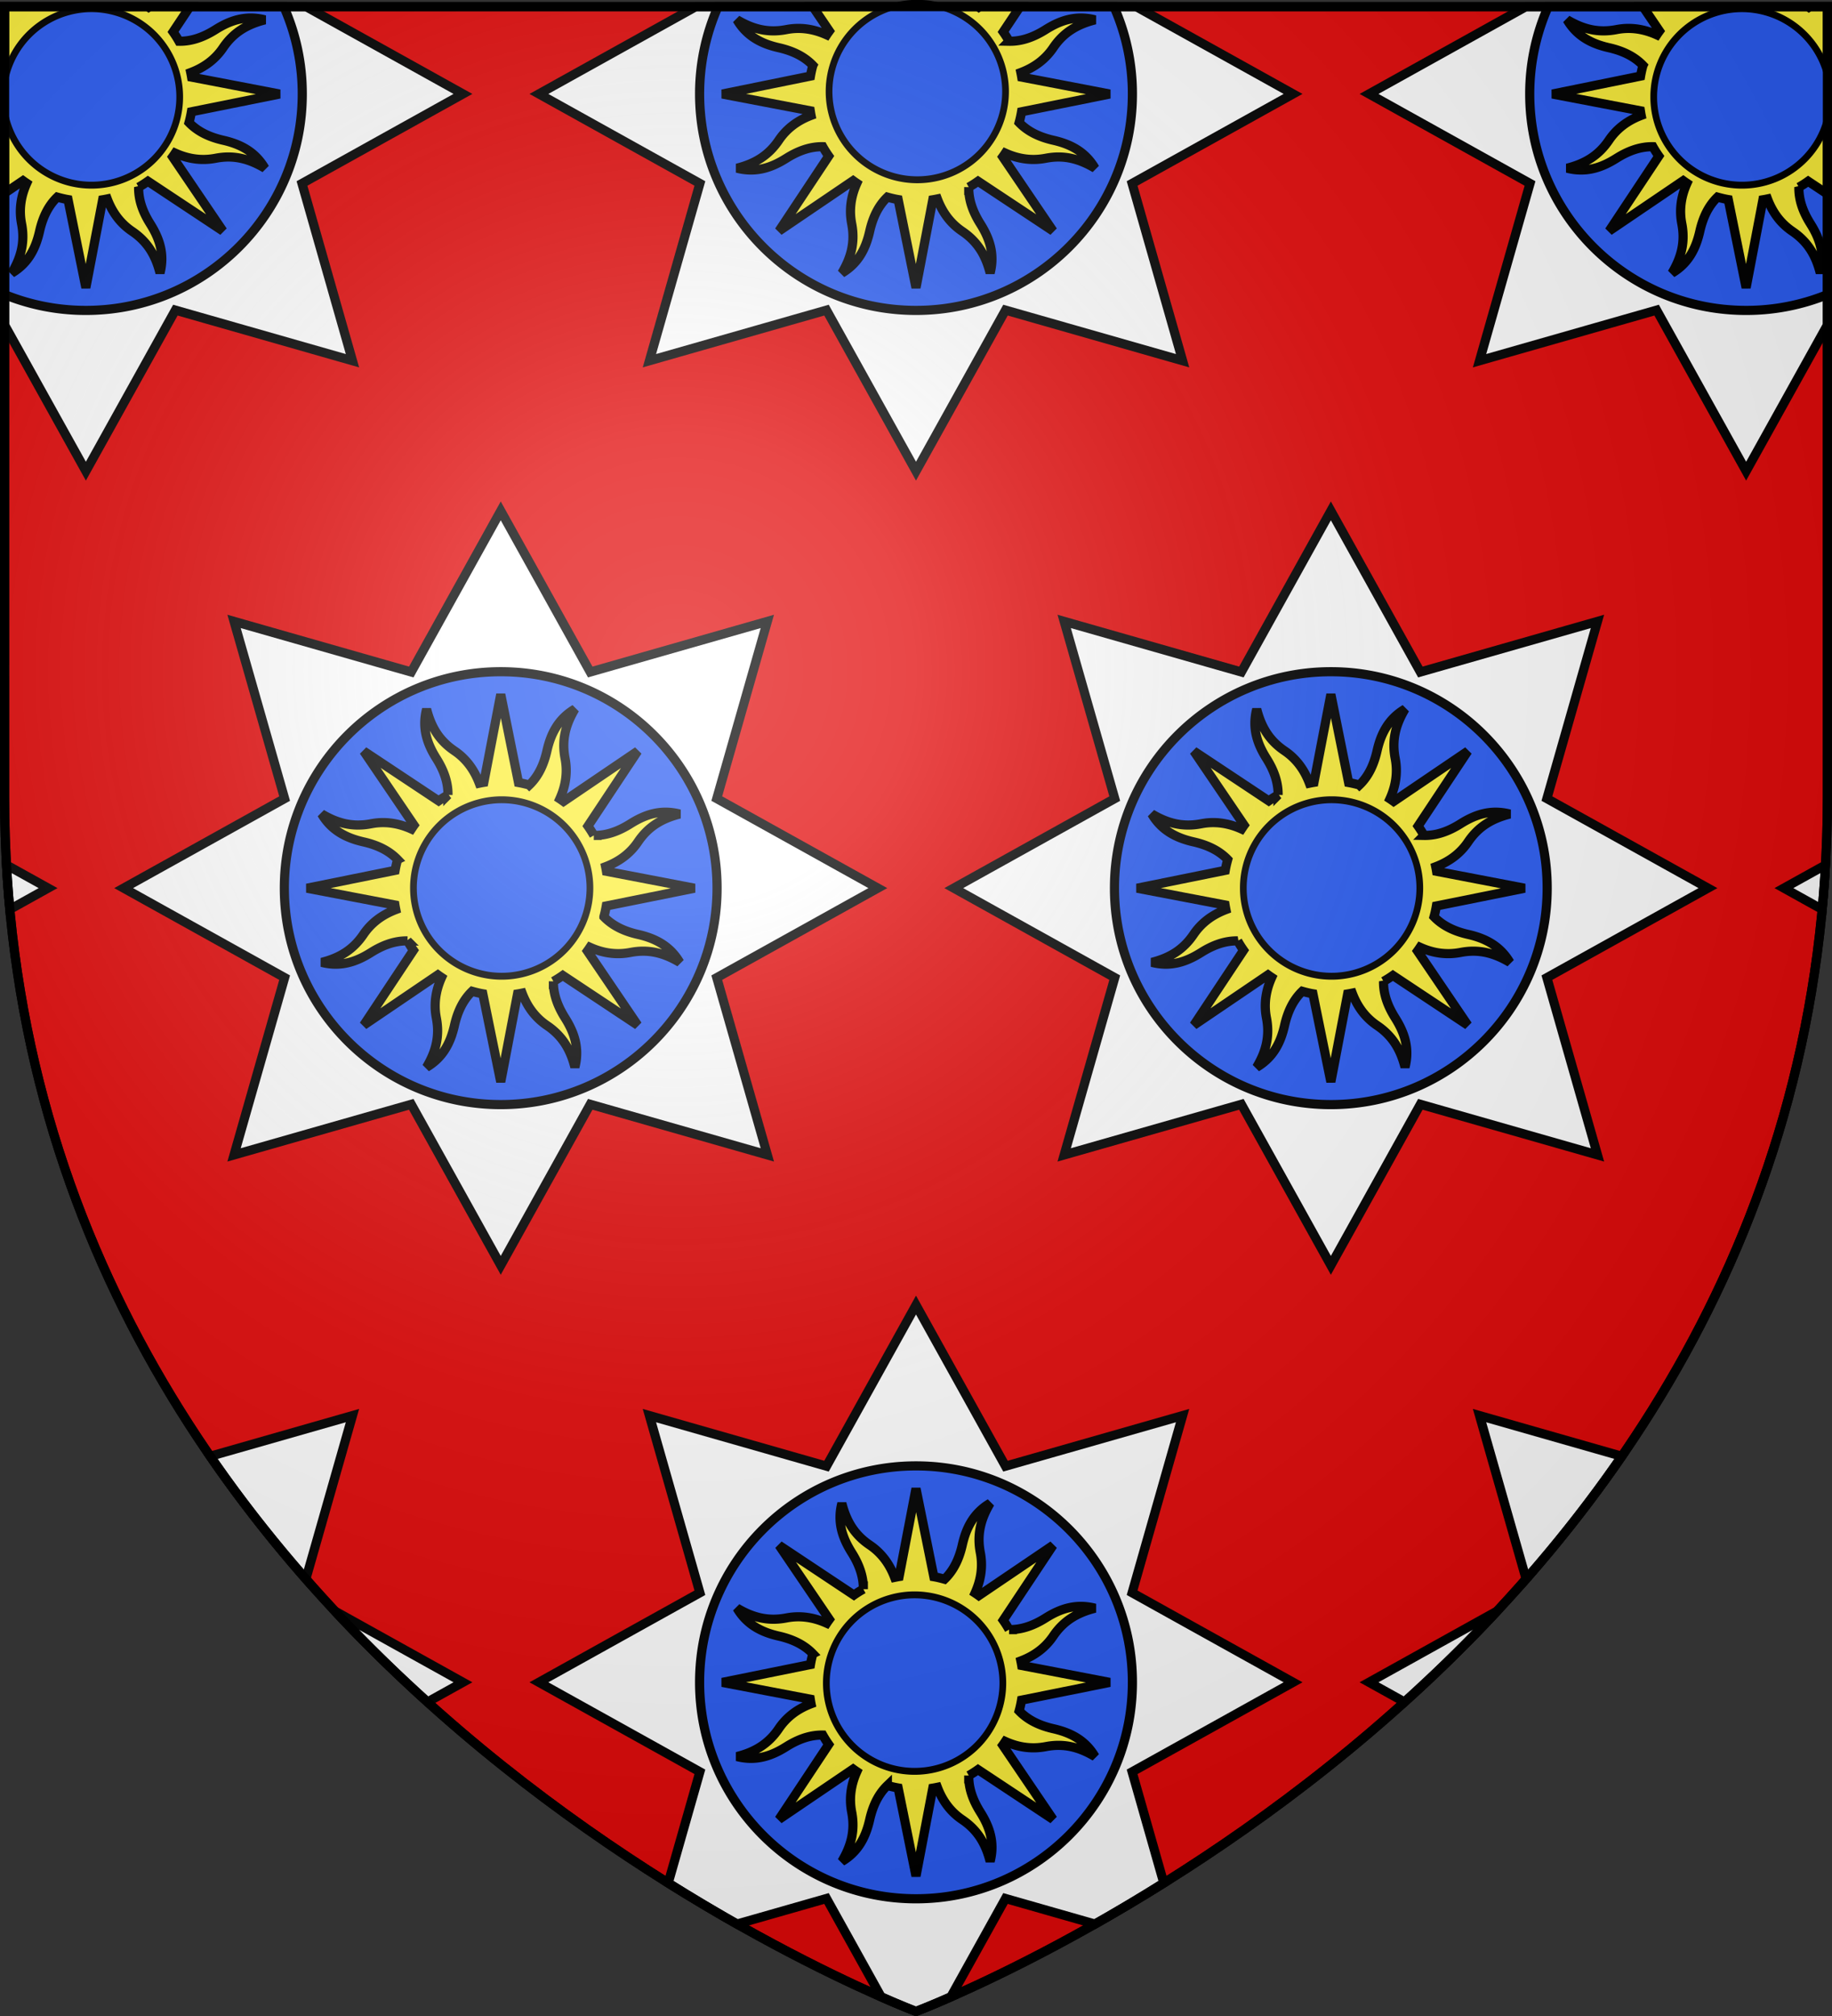
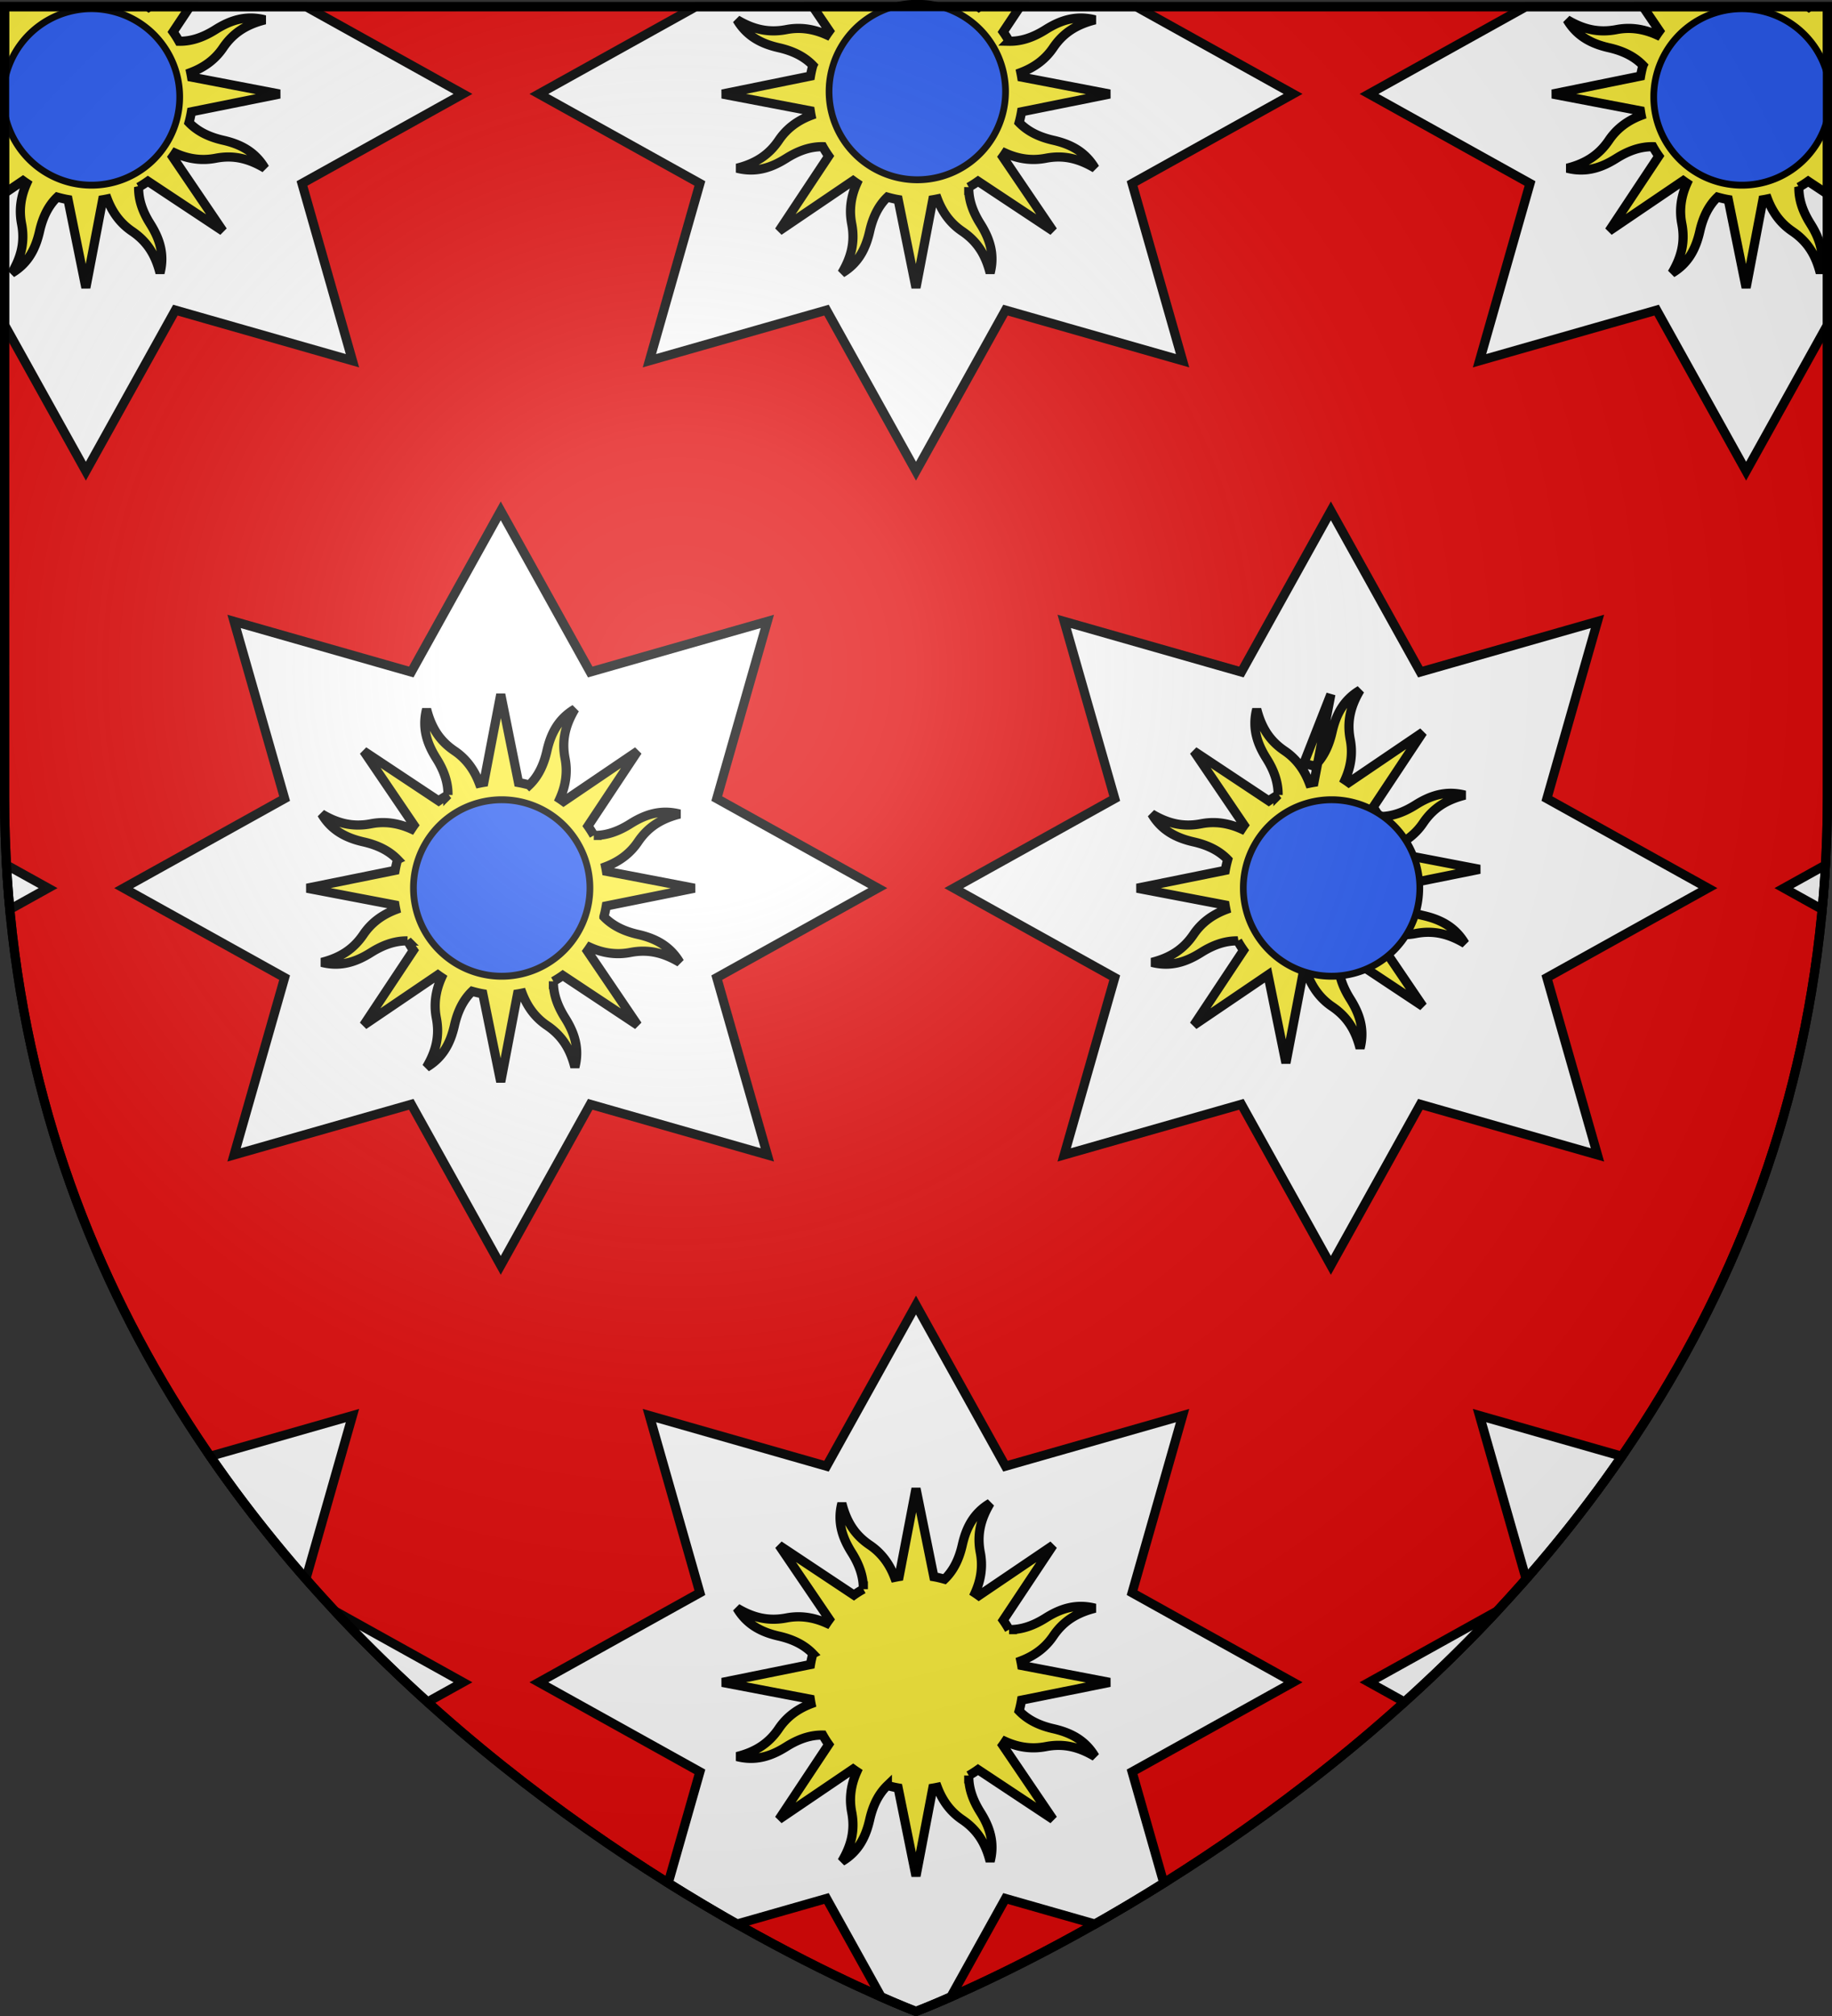
<svg xmlns="http://www.w3.org/2000/svg" xmlns:xlink="http://www.w3.org/1999/xlink" width="600" height="660" version="1.0">
  <rect width="100%" height="100%" fill="#333333" stroke="none" />
  <desc>Flag of Canton of Valais (Wallis)</desc>
  <defs>
    <radialGradient xlink:href="#a" id="b" cx="221.445" cy="226.331" r="300" fx="221.445" fy="226.331" gradientTransform="matrix(1.353 0 0 1.349 -77.63 -85.747)" gradientUnits="userSpaceOnUse" />
    <linearGradient id="a">
      <stop offset="0" style="stop-color:white;stop-opacity:.314" />
      <stop offset=".19" style="stop-color:white;stop-opacity:.251" />
      <stop offset=".6" style="stop-color:#6b6b6b;stop-opacity:.125" />
      <stop offset="1" style="stop-color:black;stop-opacity:.125" />
    </linearGradient>
  </defs>
  <g style="display:inline">
    <path d="M300 658.5s298.5-112.32 298.5-397.772V2.176H1.5v258.552C1.5 546.18 300 658.5 300 658.5z" style="fill:#e20909;fill-opacity:1;fill-rule:evenodd;stroke:#000;stroke-width:3;stroke-linecap:butt;stroke-linejoin:miter;stroke-miterlimit:4;stroke-dasharray:none;stroke-opacity:1" />
  </g>
  <g style="display:inline">
    <path d="M1.5 2.188v104.187l26.625 47.875 29.313-52.719 58 16.563-16.532-58.031 52.719-29.313L100.25 2.188zm226.375 0L176.5 30.75l52.719 29.313-16.531 58.03 58-16.562L300 154.25l29.313-52.719 58 16.563-16.532-58.031L423.5 30.75 372.125 2.188zm271.875 0L448.375 30.75l52.719 29.313-16.531 58.03 58-16.562 29.312 52.719 26.625-47.875V2.188zM164 167.25 134.688 220l-58.032-16.562 16.563 58L40.5 290.75l52.719 29.313-16.563 58.03 58.031-16.562L164 414.25l29.313-52.719 58 16.563-16.563-58.031 52.75-29.313-52.75-29.312 16.563-58-58 16.562zm271.875 0L406.563 220l-58.032-16.562 16.563 58-52.719 29.312 52.719 29.313-16.563 58.03 58.031-16.562 29.313 52.719 29.313-52.719 58 16.563-16.563-58.031 52.75-29.313-52.75-29.312 16.563-58-58 16.562zM2.125 283.188c.274 4.89.646 9.748 1.094 14.53l12.531-6.968zm595.75 0-13.625 7.562 12.531 6.969c.448-4.783.82-9.641 1.094-14.531zM300 427.25 270.688 480l-58-16.562 16.53 58L176.5 550.75l52.719 29.313-10.375 36.406a598 598 0 0 0 22.531 13.437l29.313-8.375 17.906 32.219c7.204 3.167 11.406 4.75 11.406 4.75s4.202-1.583 11.406-4.75l17.906-32.219 29.313 8.375a598 598 0 0 0 22.531-13.437l-10.375-36.407L423.5 550.75l-52.719-29.312 16.531-58-58 16.562zm-184.562 36.188L68.844 476.75c9.846 14.304 20.396 27.676 31.344 40.156zm369.125 0 15.25 53.468c10.947-12.48 21.497-25.852 31.343-40.156zm-374.875 64c9.908 10.623 20.105 20.509 30.343 29.75l11.594-6.438zm380.625 0-41.938 23.312 11.594 6.438c10.238-9.241 20.435-19.127 30.344-29.75z" style="fill:#fff;fill-opacity:1;stroke:#000;stroke-width:3;stroke-miterlimit:4;stroke-opacity:1;stroke-dasharray:none;display:inline" />
-     <path d="M1.5 2.188v94.25a70.5 70.5 0 0 0 26.625 5.187C67.24 101.625 99 69.865 99 30.75a70.5 70.5 0 0 0-6.031-28.562zm233.656 0a70.5 70.5 0 0 0-6.031 28.562c0 39.115 31.76 70.875 70.875 70.875s70.875-31.76 70.875-70.875a70.5 70.5 0 0 0-6.031-28.562zm271.875 0A70.5 70.5 0 0 0 501 30.75c0 39.115 31.76 70.875 70.875 70.875a70.5 70.5 0 0 0 26.625-5.187V2.188zM164 219.906c-39.115 0-70.875 31.73-70.875 70.844 0 39.115 31.76 70.875 70.875 70.875s70.844-31.76 70.844-70.875-31.73-70.844-70.844-70.844zm271.875 0c-39.115 0-70.875 31.73-70.875 70.844 0 39.115 31.76 70.875 70.875 70.875s70.844-31.76 70.844-70.875-31.73-70.844-70.844-70.844zM300 479.906c-39.115 0-70.875 31.73-70.875 70.844 0 39.115 31.76 70.875 70.875 70.875s70.875-31.76 70.875-70.875-31.76-70.844-70.875-70.844z" style="fill:#2b5df2;fill-opacity:1;stroke:#000;stroke-width:3;stroke-miterlimit:4;stroke-opacity:1;stroke-dasharray:none;display:inline" />
-     <path d="M1.5 2.188V63.25l6.031-4.094c.406.294.802.569 1.219.844-2.104 4.67-2.496 9.073-1.687 13.25 1.142 5.905-.1 10.921-3.22 16.156 5.514-3.268 7.866-8.167 9.126-13.719.976-4.301 2.702-8.189 5.781-11.156 1.163.324 2.337.61 3.531.813l5.844 28.844 5.5-28.782c.496-.079 1.005-.18 1.5-.281 1.812 4.792 4.6 8.211 8.125 10.594 4.983 3.368 7.66 7.748 9.156 13.656 1.588-6.21-.184-11.308-3.218-16.125-2.352-3.732-3.863-7.69-3.782-11.969a35 35 0 0 0 3.032-1.937L73 75.625 56.531 51.344q.436-.601.844-1.219c4.671 2.11 9.07 2.496 13.25 1.688 5.905-1.143 10.89.13 16.125 3.25-3.268-5.514-8.136-7.897-13.687-9.157-4.297-.975-8.192-2.704-11.157-5.781.322-1.158.58-2.342.782-3.531l28.874-5.813L62.75 25.25c-.08-.496-.18-1.005-.281-1.5 4.795-1.811 8.21-4.599 10.593-8.125 3.368-4.983 7.78-7.63 13.688-9.125-6.21-1.588-11.34.153-16.156 3.188-3.732 2.35-7.691 3.893-11.969 3.812a35 35 0 0 0-1.937-3.062l5.5-8.25h-13.22l-.28.187c-.092-.066-.19-.122-.282-.187H1.5zm264.719 0 5.406 7.968c-.296.409-.598.83-.875 1.25-4.67-2.103-9.041-2.527-13.219-1.719-5.905 1.143-10.92-.098-16.156-3.218 3.268 5.513 8.136 7.896 13.688 9.156 4.301.976 8.189 2.702 11.156 5.781a35 35 0 0 0-.781 3.5l-28.875 5.875 28.812 5.5c.08.496.149 1.006.25 1.5-4.79 1.813-8.18 4.6-10.562 8.125-3.368 4.984-7.78 7.661-13.688 9.157 6.21 1.587 11.308-.185 16.125-3.22 3.725-2.346 7.704-3.885 11.969-3.812a35 35 0 0 0 1.937 3.063l-16.281 24.531 24.281-16.469c.406.294.802.569 1.219.844-2.104 4.67-2.496 9.073-1.687 13.25 1.142 5.905-.1 10.921-3.22 16.156 5.514-3.268 7.866-8.167 9.126-13.719.976-4.301 2.702-8.189 5.781-11.156 1.163.324 2.337.61 3.531.813L300 94.188l5.5-28.782c.496-.079 1.005-.18 1.5-.281 1.812 4.792 4.6 8.211 8.125 10.594 4.983 3.368 7.66 7.748 9.156 13.656 1.588-6.21-.184-11.308-3.219-16.125-2.35-3.732-3.862-7.69-3.78-11.969a35 35 0 0 0 3.03-1.937l24.563 16.281-16.469-24.281q.436-.601.844-1.219c4.671 2.11 9.07 2.496 13.25 1.688 5.905-1.143 10.89.13 16.125 3.25-3.268-5.514-8.136-7.897-13.687-9.157-4.297-.975-8.192-2.704-11.157-5.781.322-1.158.58-2.342.781-3.531l28.875-5.813-28.812-5.531c-.08-.496-.18-1.005-.281-1.5 4.795-1.811 8.21-4.599 10.594-8.125 3.367-4.983 7.779-7.63 13.687-9.125-6.21-1.588-11.34.153-16.156 3.188-3.732 2.35-7.691 3.893-11.969 3.812a35 35 0 0 0-1.937-3.062l5.5-8.25h-13.22l-.28.187c-.092-.066-.19-.122-.282-.187H266.22zm271.875 0 5.406 7.968c-.296.409-.598.83-.875 1.25-4.67-2.103-9.041-2.527-13.219-1.719-5.905 1.143-10.92-.098-16.156-3.218 3.268 5.513 8.136 7.896 13.688 9.156 4.301.976 8.189 2.702 11.156 5.781a35 35 0 0 0-.782 3.5l-28.875 5.875 28.813 5.5c.08.496.149 1.006.25 1.5-4.79 1.813-8.18 4.6-10.562 8.125-3.368 4.984-7.78 7.661-13.688 9.157 6.21 1.587 11.308-.185 16.125-3.22 3.725-2.346 7.704-3.885 11.969-3.812a35 35 0 0 0 1.937 3.063L527 75.625l24.281-16.469c.406.294.802.569 1.219.844-2.104 4.67-2.496 9.073-1.687 13.25 1.142 5.905-.1 10.921-3.22 16.156 5.514-3.268 7.866-8.167 9.126-13.719.976-4.301 2.702-8.189 5.781-11.156 1.163.324 2.337.61 3.531.813l5.844 28.844 5.5-28.782c.496-.079 1.005-.18 1.5-.281 1.812 4.792 4.6 8.211 8.125 10.594 4.983 3.368 7.66 7.748 9.156 13.656 1.588-6.21-.184-11.308-3.218-16.125-2.352-3.732-3.863-7.69-3.782-11.969a35 35 0 0 0 3.032-1.937l6.312 4.187V2.188h-5.781l-.282.187c-.09-.066-.189-.122-.28-.187h-54.063zM164 227.313l-5.531 28.812c-.496.08-1.006.18-1.5.281-1.813-4.792-4.599-8.21-8.125-10.594-4.984-3.367-7.63-7.748-9.125-13.656-1.588 6.21.153 11.309 3.187 16.125 2.347 3.725 3.886 7.704 3.813 11.969a35 35 0 0 0-3.063 1.938l-24.531-16.282 16.469 24.25c-.296.409-.567.83-.844 1.25-4.67-2.103-9.073-2.527-13.25-1.719-5.905 1.143-10.921-.098-16.156-3.218 3.268 5.513 8.167 7.896 13.719 9.156 4.301.976 8.189 2.702 11.156 5.781a35 35 0 0 0-.813 3.531l-28.875 5.844 28.813 5.5c.079.496.18 1.006.281 1.5-4.79 1.813-8.21 4.6-10.594 8.125-3.368 4.984-7.748 7.661-13.656 9.156 6.21 1.588 11.308-.184 16.125-3.218 3.725-2.347 7.704-3.886 11.969-3.813a35 35 0 0 0 1.937 3.063l-16.281 24.531 24.281-16.469c.406.294.802.569 1.219.844-2.104 4.67-2.527 9.073-1.719 13.25 1.143 5.905-.098 10.921-3.219 16.156 5.514-3.268 7.897-8.167 9.157-13.719.976-4.301 2.702-8.189 5.781-11.156 1.163.324 2.306.61 3.5.813L164 354.188l5.5-28.782c.496-.079 1.005-.18 1.5-.281 1.812 4.792 4.6 8.211 8.125 10.594 4.983 3.368 7.66 7.748 9.156 13.656 1.588-6.21-.184-11.308-3.219-16.125-2.35-3.732-3.893-7.69-3.812-11.969a35 35 0 0 0 3.063-1.937l24.53 16.281-16.468-24.281q.435-.601.844-1.219c4.67 2.11 9.07 2.496 13.25 1.688 5.905-1.143 10.92.13 16.156 3.25-3.268-5.514-8.136-7.897-13.687-9.157-4.297-.975-8.192-2.705-11.157-5.781a35 35 0 0 0 .781-3.531l28.875-5.813-28.812-5.531c-.08-.496-.18-1.005-.281-1.5 4.795-1.811 8.21-4.599 10.594-8.125 3.367-4.983 7.748-7.63 13.656-9.125-6.21-1.588-11.309.153-16.125 3.188-3.732 2.35-7.691 3.893-11.969 3.812a35 35 0 0 0-1.937-3.062l16.28-24.532-24.28 16.469q-.601-.436-1.22-.844c2.108-4.668 2.528-9.072 1.72-13.25-1.143-5.905.098-10.92 3.218-16.156-5.513 3.268-7.896 8.136-9.156 13.688-.977 4.306-2.692 8.22-5.781 11.187a36 36 0 0 0-3.531-.812zm271.875 0-5.531 28.812c-.496.08-1.006.18-1.5.281-1.813-4.792-4.599-8.21-8.125-10.594-4.984-3.367-7.63-7.748-9.125-13.656-1.588 6.21.153 11.309 3.187 16.125 2.347 3.725 3.886 7.704 3.813 11.969a35 35 0 0 0-3.063 1.938L391 245.906l16.469 24.25c-.296.409-.567.83-.844 1.25-4.67-2.103-9.073-2.527-13.25-1.719-5.905 1.143-10.921-.098-16.156-3.218 3.268 5.513 8.167 7.896 13.719 9.156 4.301.976 8.189 2.702 11.156 5.781-.323 1.16-.61 2.34-.813 3.531l-28.875 5.844 28.813 5.5c.079.496.18 1.006.281 1.5-4.79 1.813-8.21 4.6-10.594 8.125-3.368 4.984-7.748 7.661-13.656 9.156 6.21 1.588 11.308-.184 16.125-3.218 3.725-2.347 7.704-3.886 11.969-3.813a35 35 0 0 0 1.937 3.063L391 335.625l24.281-16.469c.406.294.802.569 1.219.844-2.104 4.67-2.527 9.073-1.719 13.25 1.143 5.905-.098 10.921-3.219 16.156 5.514-3.268 7.897-8.167 9.157-13.719.976-4.301 2.702-8.189 5.781-11.156 1.163.324 2.306.61 3.5.813l5.875 28.844 5.5-28.782c.496-.079 1.005-.18 1.5-.281 1.812 4.792 4.6 8.211 8.125 10.594 4.983 3.368 7.66 7.748 9.156 13.656 1.588-6.21-.184-11.308-3.219-16.125-2.35-3.732-3.893-7.69-3.812-11.969a35 35 0 0 0 3.063-1.937l24.53 16.281-16.468-24.281q.435-.601.844-1.219c4.67 2.11 9.07 2.496 13.25 1.688 5.905-1.143 10.92.13 16.156 3.25-3.268-5.514-8.136-7.897-13.687-9.157-4.297-.975-8.192-2.705-11.157-5.781.322-1.158.58-2.342.781-3.531l28.875-5.813-28.812-5.531c-.08-.496-.18-1.005-.281-1.5 4.795-1.811 8.21-4.599 10.594-8.125 3.367-4.983 7.748-7.63 13.656-9.125-6.21-1.588-11.309.153-16.125 3.188-3.732 2.35-7.691 3.893-11.969 3.812a35 35 0 0 0-1.937-3.062l16.28-24.532-24.28 16.469q-.601-.436-1.22-.844c2.108-4.668 2.528-9.072 1.72-13.25-1.143-5.905.098-10.92 3.218-16.156-5.513 3.268-7.896 8.136-9.156 13.688-.977 4.306-2.692 8.22-5.781 11.187a36 36 0 0 0-3.531-.812zM300 487.313l-5.531 28.812c-.496.08-.974.18-1.469.281-1.812-4.792-4.63-8.21-8.156-10.593-4.984-3.368-7.63-7.749-9.125-13.657-1.588 6.21.184 11.309 3.219 16.125 2.346 3.725 3.885 7.704 3.812 11.969a35 35 0 0 0-3.094 1.938l-24.5-16.282 16.469 24.25c-.296.409-.598.83-.875 1.25-4.67-2.103-9.041-2.527-13.219-1.718-5.905 1.142-10.92-.1-16.156-3.22 3.268 5.514 8.136 7.897 13.688 9.157 4.301.976 8.189 2.702 11.156 5.781a35 35 0 0 0-.781 3.532l-28.875 5.843 28.812 5.5c.08.496.149 1.006.25 1.5-4.79 1.813-8.18 4.6-10.562 8.125-3.368 4.984-7.78 7.661-13.688 9.157 6.21 1.587 11.308-.185 16.125-3.22 3.725-2.346 7.704-3.885 11.969-3.812a35 35 0 0 0 1.937 3.063l-16.281 24.531 24.281-16.469c.406.294.802.569 1.219.844-2.104 4.67-2.496 9.073-1.687 13.25 1.142 5.905-.1 10.921-3.22 16.156 5.514-3.268 7.866-8.167 9.126-13.718.976-4.302 2.702-8.19 5.781-11.157a35 35 0 0 0 3.531.813L300 614.187l5.5-28.78c.496-.08 1.005-.18 1.5-.282 1.812 4.792 4.6 8.211 8.125 10.594 4.983 3.368 7.66 7.748 9.156 13.656 1.588-6.21-.184-11.308-3.219-16.125-2.35-3.732-3.862-7.69-3.78-11.969a35 35 0 0 0 3.03-1.937l24.563 16.281-16.469-24.281q.436-.601.844-1.219c4.671 2.11 9.07 2.496 13.25 1.688 5.905-1.143 10.89.13 16.125 3.25-3.268-5.514-8.136-7.865-13.687-9.125-4.297-.976-8.192-2.736-11.157-5.813.322-1.158.58-2.342.781-3.531l28.875-5.813-28.812-5.531c-.08-.496-.18-1.005-.281-1.5 4.795-1.811 8.21-4.599 10.594-8.125 3.367-4.983 7.779-7.63 13.687-9.125-6.21-1.588-11.34.153-16.156 3.188-3.732 2.35-7.691 3.893-11.969 3.812a35 35 0 0 0-1.937-3.062l16.312-24.532-24.312 16.469q-.601-.435-1.22-.844c2.108-4.668 2.528-9.072 1.72-13.25-1.143-5.905.098-10.92 3.218-16.156-5.513 3.268-7.865 8.136-9.125 13.688-.977 4.306-2.723 8.22-5.812 11.187-1.155-.32-2.315-.61-3.5-.812z" style="color:#000;fill:#fcef3c;fill-opacity:1;fill-rule:nonzero;stroke:#000;stroke-width:3;stroke-linecap:butt;stroke-linejoin:miter;stroke-miterlimit:4;stroke-opacity:1;stroke-dasharray:none;stroke-dashoffset:0;marker:none;visibility:visible;display:inline;overflow:visible" />
+     <path d="M1.5 2.188V63.25l6.031-4.094c.406.294.802.569 1.219.844-2.104 4.67-2.496 9.073-1.687 13.25 1.142 5.905-.1 10.921-3.22 16.156 5.514-3.268 7.866-8.167 9.126-13.719.976-4.301 2.702-8.189 5.781-11.156 1.163.324 2.337.61 3.531.813l5.844 28.844 5.5-28.782c.496-.079 1.005-.18 1.5-.281 1.812 4.792 4.6 8.211 8.125 10.594 4.983 3.368 7.66 7.748 9.156 13.656 1.588-6.21-.184-11.308-3.218-16.125-2.352-3.732-3.863-7.69-3.782-11.969a35 35 0 0 0 3.032-1.937L73 75.625 56.531 51.344q.436-.601.844-1.219c4.671 2.11 9.07 2.496 13.25 1.688 5.905-1.143 10.89.13 16.125 3.25-3.268-5.514-8.136-7.897-13.687-9.157-4.297-.975-8.192-2.704-11.157-5.781.322-1.158.58-2.342.782-3.531l28.874-5.813L62.75 25.25c-.08-.496-.18-1.005-.281-1.5 4.795-1.811 8.21-4.599 10.593-8.125 3.368-4.983 7.78-7.63 13.688-9.125-6.21-1.588-11.34.153-16.156 3.188-3.732 2.35-7.691 3.893-11.969 3.812a35 35 0 0 0-1.937-3.062l5.5-8.25h-13.22l-.28.187c-.092-.066-.19-.122-.282-.187H1.5zm264.719 0 5.406 7.968c-.296.409-.598.83-.875 1.25-4.67-2.103-9.041-2.527-13.219-1.719-5.905 1.143-10.92-.098-16.156-3.218 3.268 5.513 8.136 7.896 13.688 9.156 4.301.976 8.189 2.702 11.156 5.781a35 35 0 0 0-.781 3.5l-28.875 5.875 28.812 5.5c.08.496.149 1.006.25 1.5-4.79 1.813-8.18 4.6-10.562 8.125-3.368 4.984-7.78 7.661-13.688 9.157 6.21 1.587 11.308-.185 16.125-3.22 3.725-2.346 7.704-3.885 11.969-3.812a35 35 0 0 0 1.937 3.063l-16.281 24.531 24.281-16.469c.406.294.802.569 1.219.844-2.104 4.67-2.496 9.073-1.687 13.25 1.142 5.905-.1 10.921-3.22 16.156 5.514-3.268 7.866-8.167 9.126-13.719.976-4.301 2.702-8.189 5.781-11.156 1.163.324 2.337.61 3.531.813L300 94.188l5.5-28.782c.496-.079 1.005-.18 1.5-.281 1.812 4.792 4.6 8.211 8.125 10.594 4.983 3.368 7.66 7.748 9.156 13.656 1.588-6.21-.184-11.308-3.219-16.125-2.35-3.732-3.862-7.69-3.78-11.969a35 35 0 0 0 3.03-1.937l24.563 16.281-16.469-24.281q.436-.601.844-1.219c4.671 2.11 9.07 2.496 13.25 1.688 5.905-1.143 10.89.13 16.125 3.25-3.268-5.514-8.136-7.897-13.687-9.157-4.297-.975-8.192-2.704-11.157-5.781.322-1.158.58-2.342.781-3.531l28.875-5.813-28.812-5.531c-.08-.496-.18-1.005-.281-1.5 4.795-1.811 8.21-4.599 10.594-8.125 3.367-4.983 7.779-7.63 13.687-9.125-6.21-1.588-11.34.153-16.156 3.188-3.732 2.35-7.691 3.893-11.969 3.812a35 35 0 0 0-1.937-3.062l5.5-8.25h-13.22l-.28.187c-.092-.066-.19-.122-.282-.187H266.22zm271.875 0 5.406 7.968c-.296.409-.598.83-.875 1.25-4.67-2.103-9.041-2.527-13.219-1.719-5.905 1.143-10.92-.098-16.156-3.218 3.268 5.513 8.136 7.896 13.688 9.156 4.301.976 8.189 2.702 11.156 5.781a35 35 0 0 0-.782 3.5l-28.875 5.875 28.813 5.5c.08.496.149 1.006.25 1.5-4.79 1.813-8.18 4.6-10.562 8.125-3.368 4.984-7.78 7.661-13.688 9.157 6.21 1.587 11.308-.185 16.125-3.22 3.725-2.346 7.704-3.885 11.969-3.812a35 35 0 0 0 1.937 3.063L527 75.625l24.281-16.469c.406.294.802.569 1.219.844-2.104 4.67-2.496 9.073-1.687 13.25 1.142 5.905-.1 10.921-3.22 16.156 5.514-3.268 7.866-8.167 9.126-13.719.976-4.301 2.702-8.189 5.781-11.156 1.163.324 2.337.61 3.531.813l5.844 28.844 5.5-28.782c.496-.079 1.005-.18 1.5-.281 1.812 4.792 4.6 8.211 8.125 10.594 4.983 3.368 7.66 7.748 9.156 13.656 1.588-6.21-.184-11.308-3.218-16.125-2.352-3.732-3.863-7.69-3.782-11.969a35 35 0 0 0 3.032-1.937l6.312 4.187V2.188h-5.781l-.282.187c-.09-.066-.189-.122-.28-.187h-54.063zM164 227.313l-5.531 28.812c-.496.08-1.006.18-1.5.281-1.813-4.792-4.599-8.21-8.125-10.594-4.984-3.367-7.63-7.748-9.125-13.656-1.588 6.21.153 11.309 3.187 16.125 2.347 3.725 3.886 7.704 3.813 11.969a35 35 0 0 0-3.063 1.938l-24.531-16.282 16.469 24.25c-.296.409-.567.83-.844 1.25-4.67-2.103-9.073-2.527-13.25-1.719-5.905 1.143-10.921-.098-16.156-3.218 3.268 5.513 8.167 7.896 13.719 9.156 4.301.976 8.189 2.702 11.156 5.781a35 35 0 0 0-.813 3.531l-28.875 5.844 28.813 5.5c.079.496.18 1.006.281 1.5-4.79 1.813-8.21 4.6-10.594 8.125-3.368 4.984-7.748 7.661-13.656 9.156 6.21 1.588 11.308-.184 16.125-3.218 3.725-2.347 7.704-3.886 11.969-3.813a35 35 0 0 0 1.937 3.063l-16.281 24.531 24.281-16.469c.406.294.802.569 1.219.844-2.104 4.67-2.527 9.073-1.719 13.25 1.143 5.905-.098 10.921-3.219 16.156 5.514-3.268 7.897-8.167 9.157-13.719.976-4.301 2.702-8.189 5.781-11.156 1.163.324 2.306.61 3.5.813L164 354.188l5.5-28.782c.496-.079 1.005-.18 1.5-.281 1.812 4.792 4.6 8.211 8.125 10.594 4.983 3.368 7.66 7.748 9.156 13.656 1.588-6.21-.184-11.308-3.219-16.125-2.35-3.732-3.893-7.69-3.812-11.969a35 35 0 0 0 3.063-1.937l24.53 16.281-16.468-24.281q.435-.601.844-1.219c4.67 2.11 9.07 2.496 13.25 1.688 5.905-1.143 10.92.13 16.156 3.25-3.268-5.514-8.136-7.897-13.687-9.157-4.297-.975-8.192-2.705-11.157-5.781a35 35 0 0 0 .781-3.531l28.875-5.813-28.812-5.531c-.08-.496-.18-1.005-.281-1.5 4.795-1.811 8.21-4.599 10.594-8.125 3.367-4.983 7.748-7.63 13.656-9.125-6.21-1.588-11.309.153-16.125 3.188-3.732 2.35-7.691 3.893-11.969 3.812a35 35 0 0 0-1.937-3.062l16.28-24.532-24.28 16.469q-.601-.436-1.22-.844c2.108-4.668 2.528-9.072 1.72-13.25-1.143-5.905.098-10.92 3.218-16.156-5.513 3.268-7.896 8.136-9.156 13.688-.977 4.306-2.692 8.22-5.781 11.187a36 36 0 0 0-3.531-.812zm271.875 0-5.531 28.812c-.496.08-1.006.18-1.5.281-1.813-4.792-4.599-8.21-8.125-10.594-4.984-3.367-7.63-7.748-9.125-13.656-1.588 6.21.153 11.309 3.187 16.125 2.347 3.725 3.886 7.704 3.813 11.969a35 35 0 0 0-3.063 1.938L391 245.906l16.469 24.25c-.296.409-.567.83-.844 1.25-4.67-2.103-9.073-2.527-13.25-1.719-5.905 1.143-10.921-.098-16.156-3.218 3.268 5.513 8.167 7.896 13.719 9.156 4.301.976 8.189 2.702 11.156 5.781-.323 1.16-.61 2.34-.813 3.531l-28.875 5.844 28.813 5.5c.079.496.18 1.006.281 1.5-4.79 1.813-8.21 4.6-10.594 8.125-3.368 4.984-7.748 7.661-13.656 9.156 6.21 1.588 11.308-.184 16.125-3.218 3.725-2.347 7.704-3.886 11.969-3.813a35 35 0 0 0 1.937 3.063L391 335.625l24.281-16.469l5.875 28.844 5.5-28.782c.496-.079 1.005-.18 1.5-.281 1.812 4.792 4.6 8.211 8.125 10.594 4.983 3.368 7.66 7.748 9.156 13.656 1.588-6.21-.184-11.308-3.219-16.125-2.35-3.732-3.893-7.69-3.812-11.969a35 35 0 0 0 3.063-1.937l24.53 16.281-16.468-24.281q.435-.601.844-1.219c4.67 2.11 9.07 2.496 13.25 1.688 5.905-1.143 10.92.13 16.156 3.25-3.268-5.514-8.136-7.897-13.687-9.157-4.297-.975-8.192-2.705-11.157-5.781.322-1.158.58-2.342.781-3.531l28.875-5.813-28.812-5.531c-.08-.496-.18-1.005-.281-1.5 4.795-1.811 8.21-4.599 10.594-8.125 3.367-4.983 7.748-7.63 13.656-9.125-6.21-1.588-11.309.153-16.125 3.188-3.732 2.35-7.691 3.893-11.969 3.812a35 35 0 0 0-1.937-3.062l16.28-24.532-24.28 16.469q-.601-.436-1.22-.844c2.108-4.668 2.528-9.072 1.72-13.25-1.143-5.905.098-10.92 3.218-16.156-5.513 3.268-7.896 8.136-9.156 13.688-.977 4.306-2.692 8.22-5.781 11.187a36 36 0 0 0-3.531-.812zM300 487.313l-5.531 28.812c-.496.08-.974.18-1.469.281-1.812-4.792-4.63-8.21-8.156-10.593-4.984-3.368-7.63-7.749-9.125-13.657-1.588 6.21.184 11.309 3.219 16.125 2.346 3.725 3.885 7.704 3.812 11.969a35 35 0 0 0-3.094 1.938l-24.5-16.282 16.469 24.25c-.296.409-.598.83-.875 1.25-4.67-2.103-9.041-2.527-13.219-1.718-5.905 1.142-10.92-.1-16.156-3.22 3.268 5.514 8.136 7.897 13.688 9.157 4.301.976 8.189 2.702 11.156 5.781a35 35 0 0 0-.781 3.532l-28.875 5.843 28.812 5.5c.08.496.149 1.006.25 1.5-4.79 1.813-8.18 4.6-10.562 8.125-3.368 4.984-7.78 7.661-13.688 9.157 6.21 1.587 11.308-.185 16.125-3.22 3.725-2.346 7.704-3.885 11.969-3.812a35 35 0 0 0 1.937 3.063l-16.281 24.531 24.281-16.469c.406.294.802.569 1.219.844-2.104 4.67-2.496 9.073-1.687 13.25 1.142 5.905-.1 10.921-3.22 16.156 5.514-3.268 7.866-8.167 9.126-13.718.976-4.302 2.702-8.19 5.781-11.157a35 35 0 0 0 3.531.813L300 614.187l5.5-28.78c.496-.08 1.005-.18 1.5-.282 1.812 4.792 4.6 8.211 8.125 10.594 4.983 3.368 7.66 7.748 9.156 13.656 1.588-6.21-.184-11.308-3.219-16.125-2.35-3.732-3.862-7.69-3.78-11.969a35 35 0 0 0 3.03-1.937l24.563 16.281-16.469-24.281q.436-.601.844-1.219c4.671 2.11 9.07 2.496 13.25 1.688 5.905-1.143 10.89.13 16.125 3.25-3.268-5.514-8.136-7.865-13.687-9.125-4.297-.976-8.192-2.736-11.157-5.813.322-1.158.58-2.342.781-3.531l28.875-5.813-28.812-5.531c-.08-.496-.18-1.005-.281-1.5 4.795-1.811 8.21-4.599 10.594-8.125 3.367-4.983 7.779-7.63 13.687-9.125-6.21-1.588-11.34.153-16.156 3.188-3.732 2.35-7.691 3.893-11.969 3.812a35 35 0 0 0-1.937-3.062l16.312-24.532-24.312 16.469q-.601-.435-1.22-.844c2.108-4.668 2.528-9.072 1.72-13.25-1.143-5.905.098-10.92 3.218-16.156-5.513 3.268-7.865 8.136-9.125 13.688-.977 4.306-2.723 8.22-5.812 11.187-1.155-.32-2.315-.61-3.5-.812z" style="color:#000;fill:#fcef3c;fill-opacity:1;fill-rule:nonzero;stroke:#000;stroke-width:3;stroke-linecap:butt;stroke-linejoin:miter;stroke-miterlimit:4;stroke-opacity:1;stroke-dasharray:none;stroke-dashoffset:0;marker:none;visibility:visible;display:inline;overflow:visible" />
    <path d="M194.013 294.956a26.296 25.633 0 1 1-52.592 0 26.296 25.633 0 1 1 52.592 0" style="fill:#2b5df2;fill-opacity:1;fill-rule:nonzero;stroke:#000;stroke-width:2;stroke-linecap:round;stroke-linejoin:round;stroke-miterlimit:4;stroke-opacity:1;stroke-dasharray:none;stroke-dashoffset:0" transform="matrix(1.099 0 0 1.127 -20.013 -41.703)" />
    <path d="M194.013 294.956a26.296 25.633 0 1 1-52.592 0 26.296 25.633 0 1 1 52.592 0" style="fill:#2b5df2;fill-opacity:1;fill-rule:nonzero;stroke:#000;stroke-width:2;stroke-linecap:round;stroke-linejoin:round;stroke-miterlimit:4;stroke-opacity:1;stroke-dasharray:none;stroke-dashoffset:0" transform="matrix(1.099 0 0 1.127 251.78 -41.703)" />
-     <path d="M194.013 294.956a26.296 25.633 0 1 1-52.592 0 26.296 25.633 0 1 1 52.592 0" style="fill:#2b5df2;fill-opacity:1;fill-rule:nonzero;stroke:#000;stroke-width:2;stroke-linecap:round;stroke-linejoin:round;stroke-miterlimit:4;stroke-opacity:1;stroke-dasharray:none;stroke-dashoffset:0" transform="matrix(1.099 0 0 1.127 115.22 218.6)" />
    <path d="M194.013 294.956a26.296 25.633 0 1 1-52.592 0 26.296 25.633 0 1 1 52.592 0" style="fill:#2b5df2;fill-opacity:1;fill-rule:nonzero;stroke:#000;stroke-width:2;stroke-linecap:round;stroke-linejoin:round;stroke-miterlimit:4;stroke-opacity:1;stroke-dasharray:none;stroke-dashoffset:0" transform="matrix(1.099 0 0 1.127 116.105 -302.449)" />
    <path d="M194.013 294.956a26.296 25.633 0 1 1-52.592 0 26.296 25.633 0 1 1 52.592 0" style="fill:#2b5df2;fill-opacity:1;fill-rule:nonzero;stroke:#000;stroke-width:2;stroke-linecap:round;stroke-linejoin:round;stroke-miterlimit:4;stroke-opacity:1;stroke-dasharray:none;stroke-dashoffset:0" transform="matrix(1.099 0 0 1.127 386.19 -300.681)" />
    <path d="M194.013 294.956a26.296 25.633 0 1 1-52.592 0 26.296 25.633 0 1 1 52.592 0" style="fill:#2b5df2;fill-opacity:1;fill-rule:nonzero;stroke:#000;stroke-width:2;stroke-linecap:round;stroke-linejoin:round;stroke-miterlimit:4;stroke-opacity:1;stroke-dasharray:none;stroke-dashoffset:0" transform="matrix(1.099 0 0 1.127 -154.364 -300.681)" />
  </g>
  <path d="M300 658.5s298.5-112.32 298.5-397.772V2.176H1.5v258.552C1.5 546.18 300 658.5 300 658.5" style="opacity:1;fill:url(#b);fill-opacity:1;fill-rule:evenodd;stroke:none;stroke-width:1px;stroke-linecap:butt;stroke-linejoin:miter;stroke-opacity:1" />
  <path d="M300 658.5S1.5 546.18 1.5 260.728V2.176h597v258.552C598.5 546.18 300 658.5 300 658.5z" style="opacity:1;fill:none;fill-opacity:1;fill-rule:evenodd;stroke:#000;stroke-width:3;stroke-linecap:butt;stroke-linejoin:miter;stroke-miterlimit:4;stroke-dasharray:none;stroke-opacity:1" />
</svg>